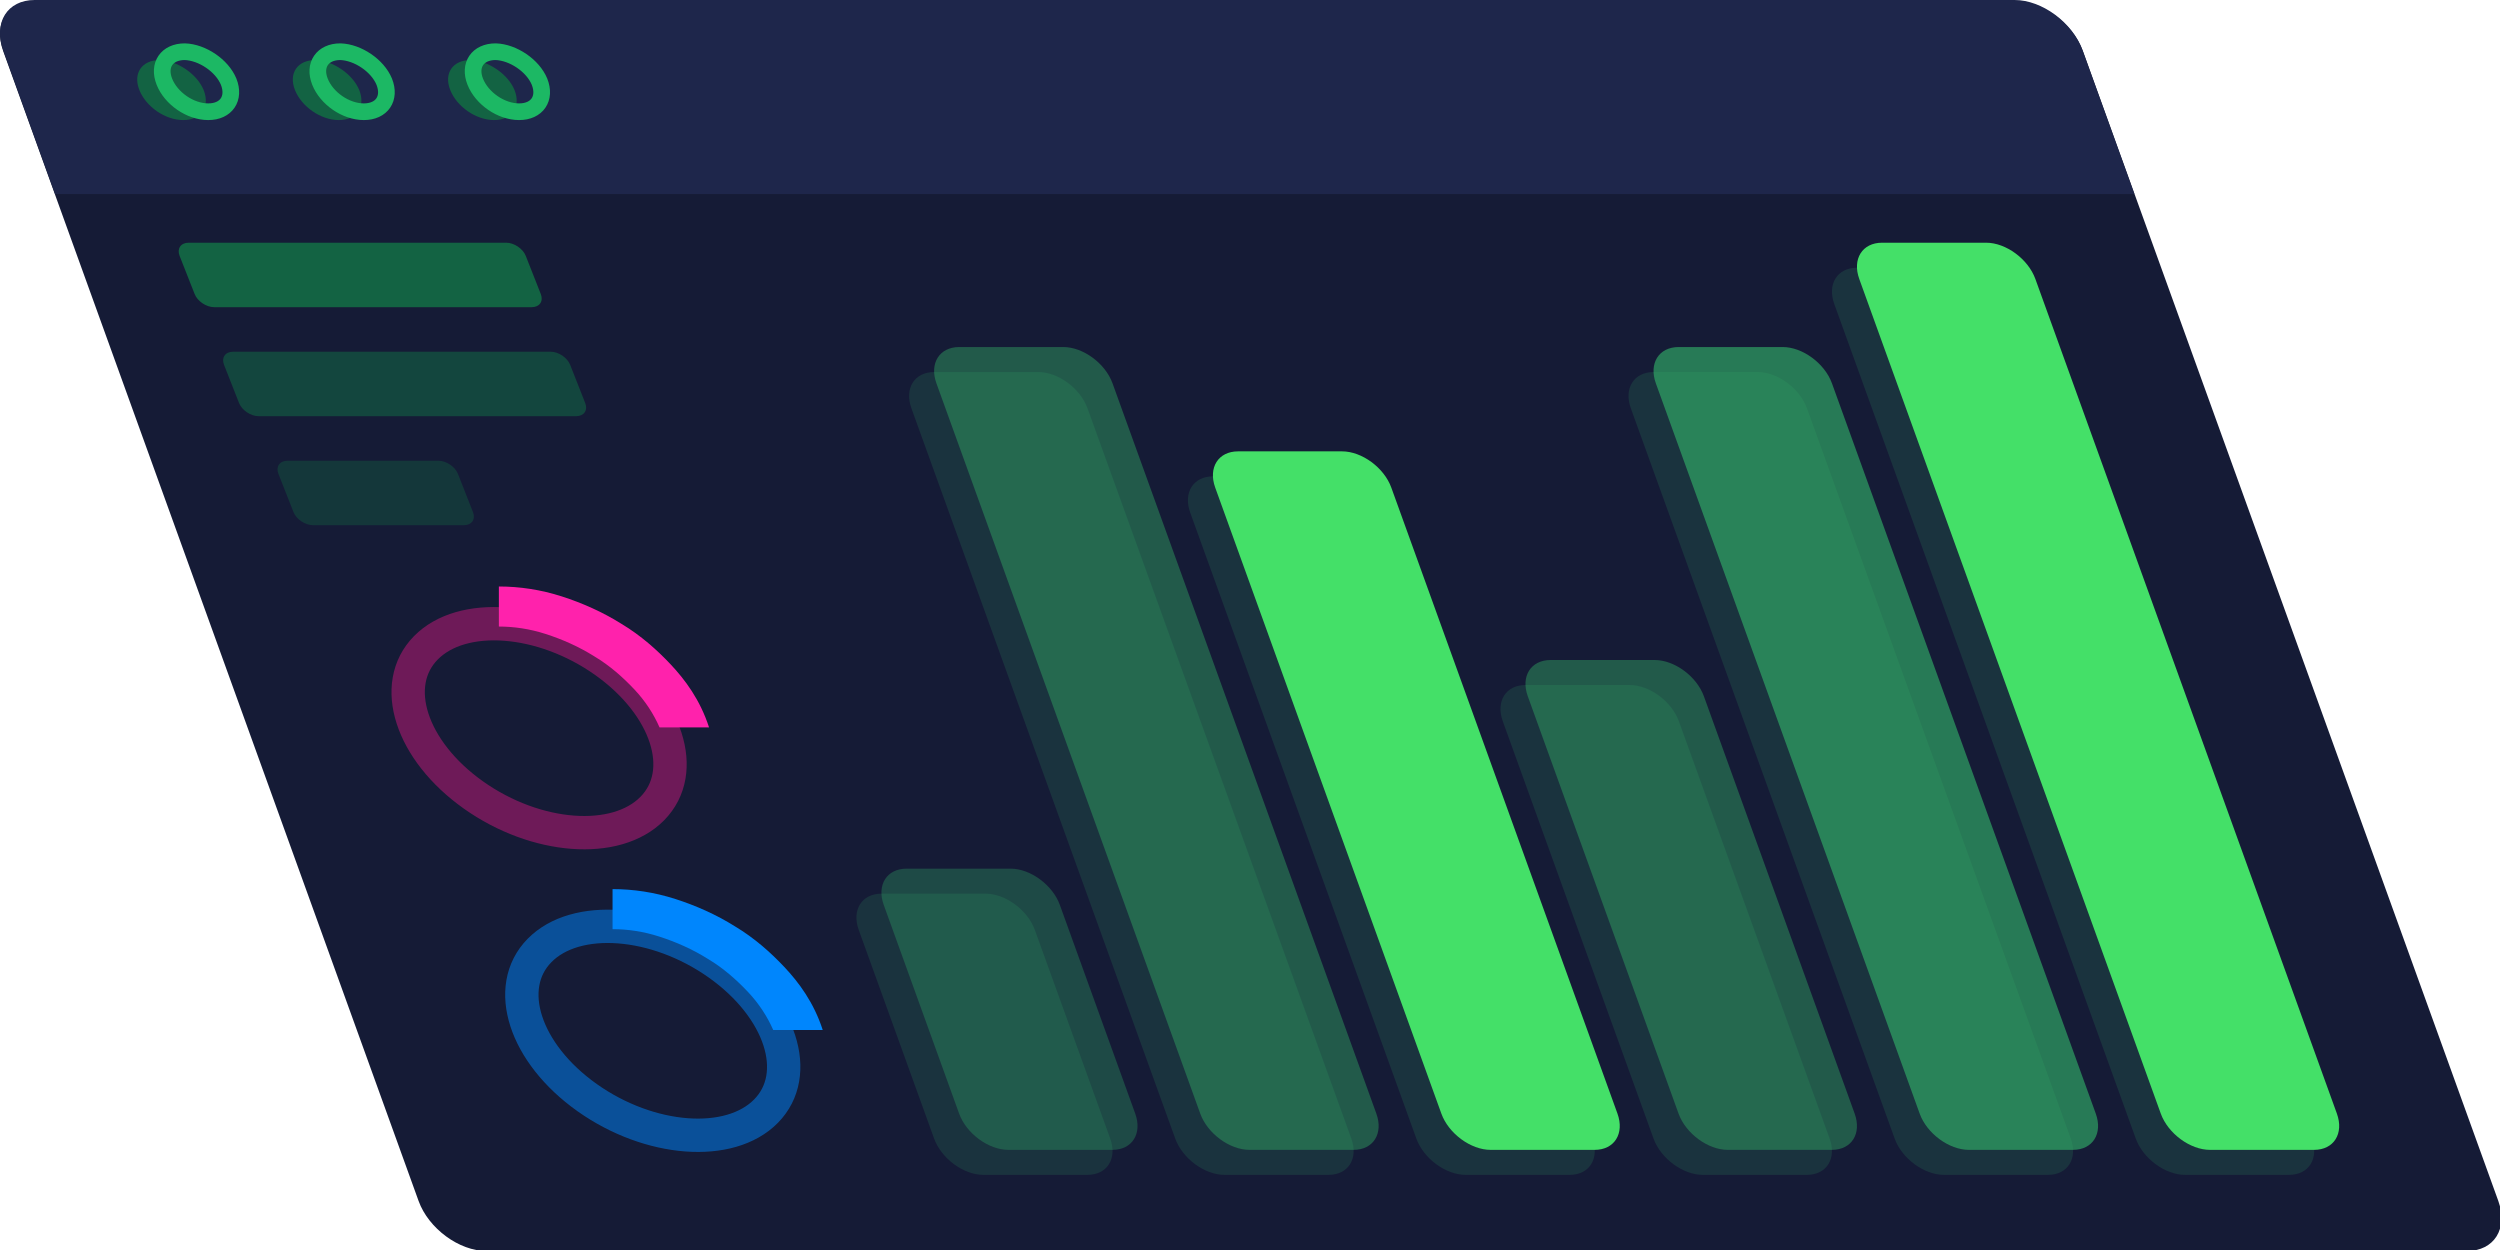
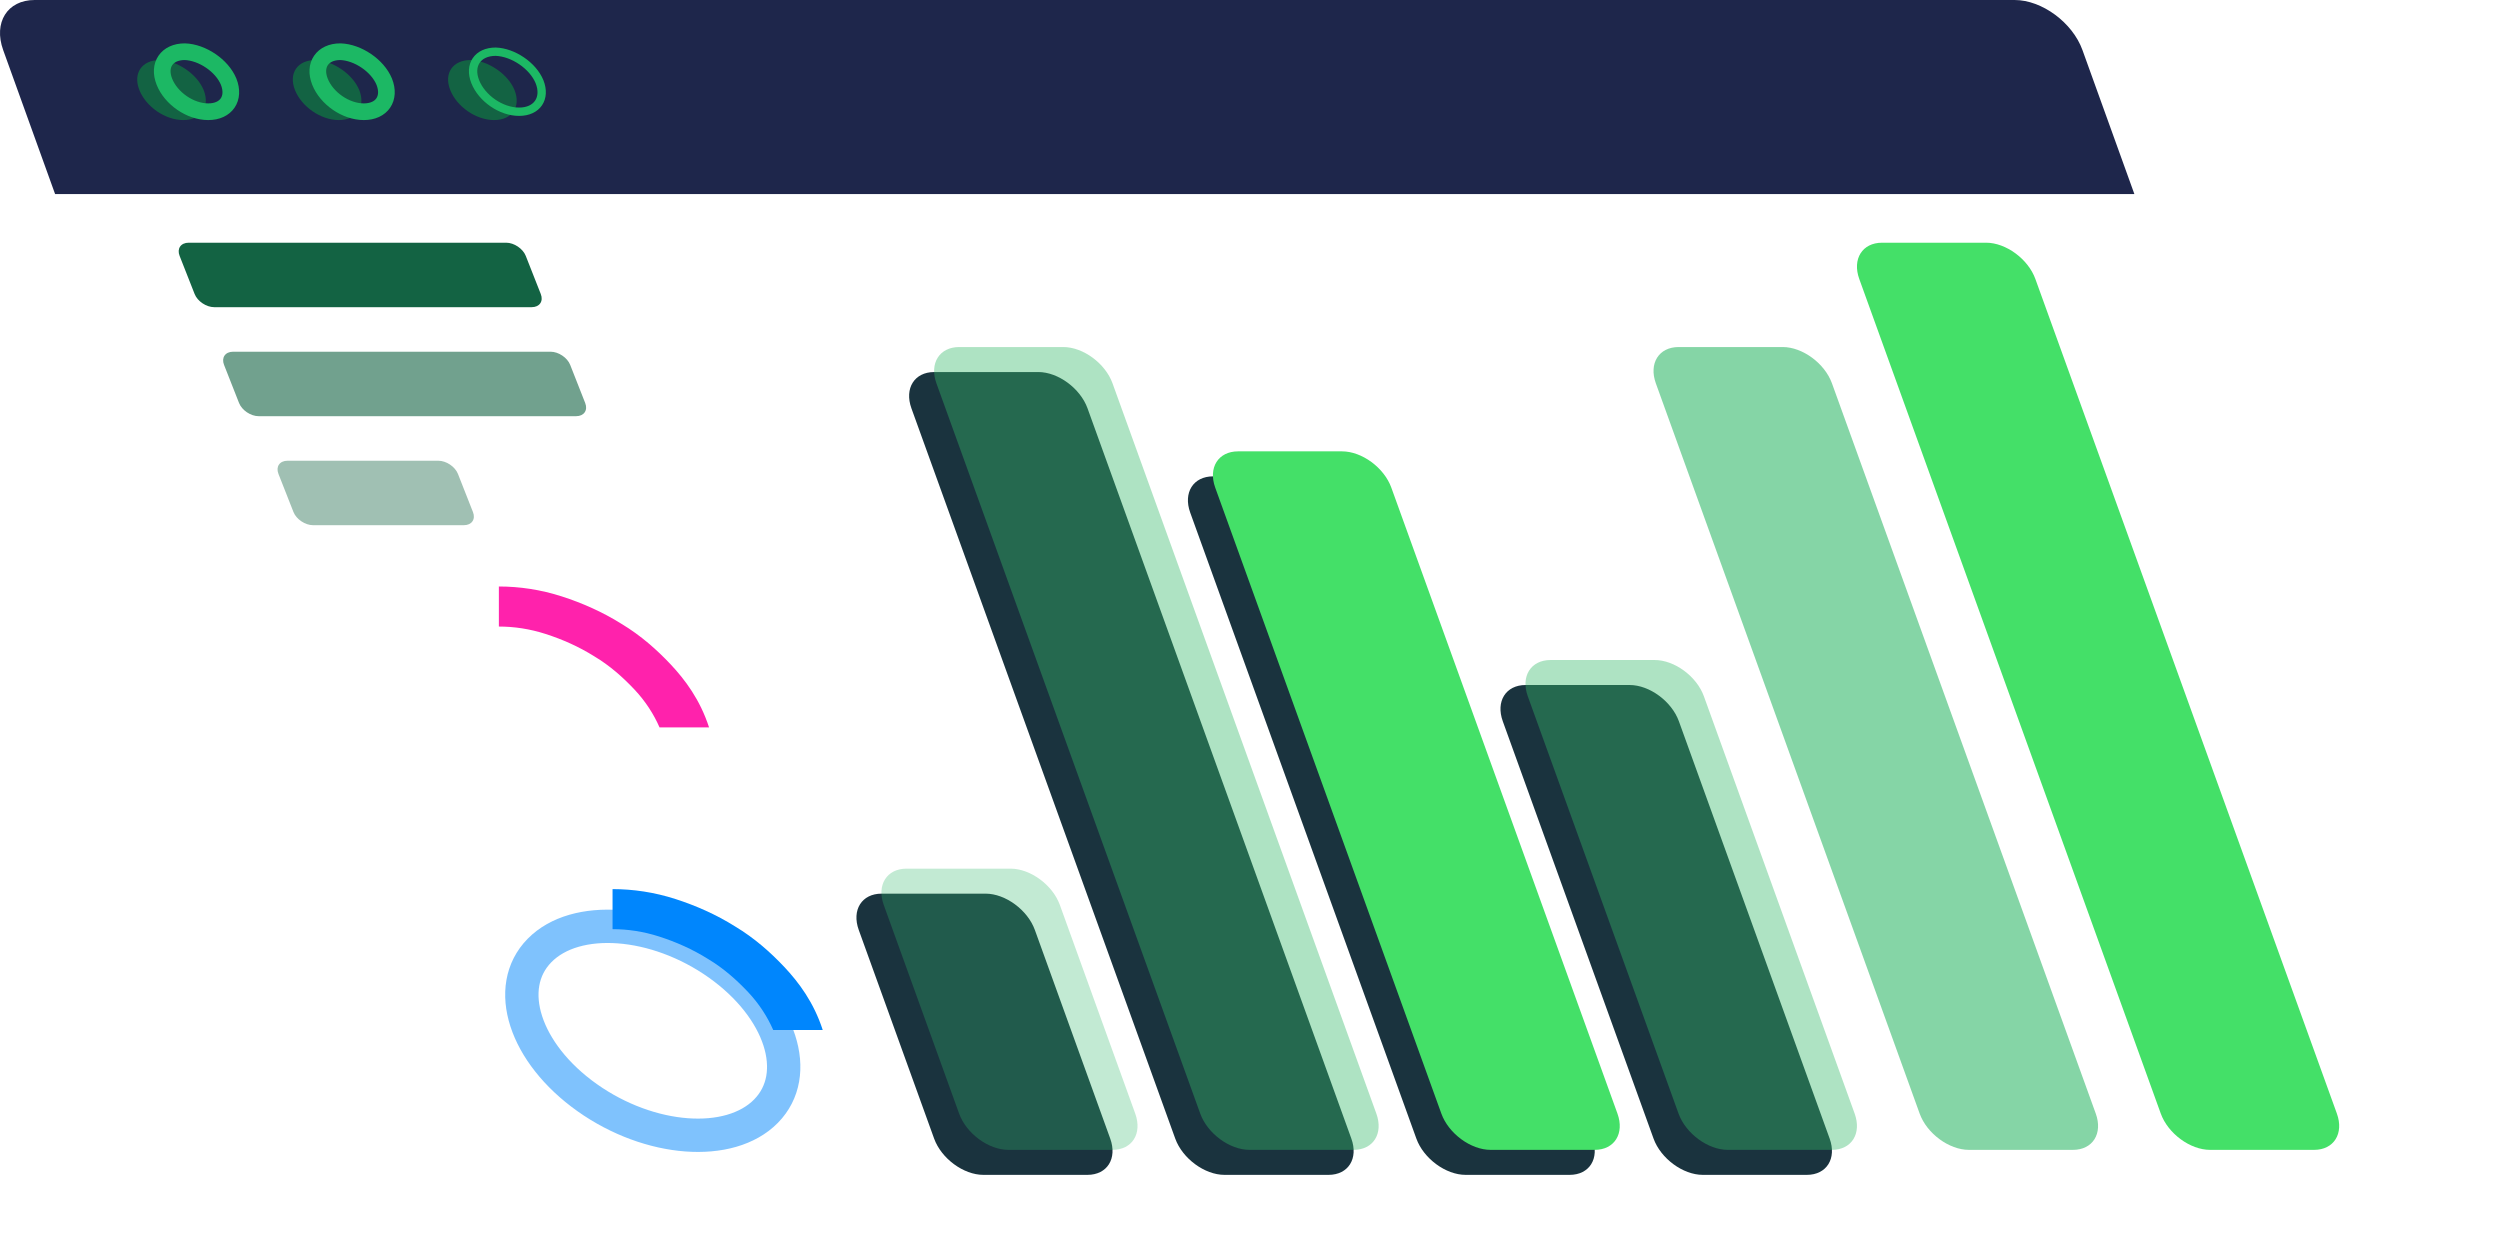
<svg xmlns="http://www.w3.org/2000/svg" width="300" height="150" viewBox="0 0 300 150" fill="none">
  <g clip-path="url(#clip0_158_1056)">
-     <path d="M4.156 0.131H241.807C245.084 0.131 248.758 2.831 249.95 6.131L299.799 144.12C300.991 147.419 299.303 150.119 296.026 150.119H58.374C55.097 150.119 51.423 147.419 50.232 144.12L0.382 6.131C-0.809 2.831 0.879 0.131 4.156 0.131Z" fill="#151B36" />
-     <path d="M222.851 32.125H235.336C237.714 32.125 240.381 34.085 241.245 36.48L277.426 136.63C278.29 139.025 277.065 140.984 274.687 140.984H262.203C259.824 140.984 257.158 139.025 256.293 136.63L220.113 36.48C219.248 34.085 220.473 32.125 222.851 32.125Z" fill="#1A333E" />
    <path d="M225.851 29.125H238.336C240.714 29.125 243.381 31.085 244.245 33.48L280.426 133.63C281.29 136.025 280.065 137.984 277.687 137.984H265.203C262.824 137.984 260.158 136.025 259.293 133.63L223.113 33.48C222.248 31.085 223.473 29.125 225.851 29.125Z" fill="#44E068" />
-     <path d="M198.44 44.644H210.924C213.303 44.644 215.969 46.603 216.834 48.998L221.357 61.517L230.402 86.555L248.492 136.63C249.357 139.025 248.131 140.984 245.753 140.984H233.269C230.89 140.984 228.224 139.025 227.359 136.63L209.269 86.555L200.224 61.517L195.701 48.998C194.837 46.603 196.062 44.644 198.44 44.644Z" fill="#1A333E" />
    <path d="M201.44 41.644H213.924C216.303 41.644 218.969 43.603 219.834 45.998L224.357 58.517L233.402 83.555L251.492 133.63C252.357 136.025 251.131 137.984 248.753 137.984H236.269C233.89 137.984 231.224 136.025 230.359 133.63L212.269 83.555L203.224 58.517L198.701 45.998C197.837 43.603 199.062 41.644 201.44 41.644Z" fill="#35B96B" fill-opacity="0.6" />
    <path d="M183.074 82.201H195.558C197.936 82.201 200.603 84.16 201.468 86.555L219.558 136.63C220.423 139.025 219.198 140.984 216.819 140.984H204.335C201.957 140.984 199.29 139.025 198.425 136.63L180.335 86.555C179.47 84.16 180.696 82.201 183.074 82.201Z" fill="#1A333E" />
    <path d="M186.074 79.201H198.558C200.936 79.201 203.603 81.16 204.468 83.555L222.558 133.63C223.423 136.025 222.198 137.984 219.819 137.984H207.335C204.957 137.984 202.29 136.025 201.425 133.63L183.335 83.555C182.47 81.16 183.696 79.201 186.074 79.201Z" fill="#35B96B" fill-opacity="0.4" />
    <path d="M145.566 57.163H158.05C160.428 57.163 163.095 59.122 163.959 61.517L173.005 86.555L191.095 136.63C191.959 139.025 190.734 140.984 188.356 140.984H175.872C173.493 140.984 170.827 139.025 169.962 136.63L151.872 86.555L142.827 61.517C141.962 59.122 143.187 57.163 145.566 57.163Z" fill="#1A333E" />
    <path d="M148.566 54.163H161.05C163.428 54.163 166.095 56.122 166.959 58.517L176.005 83.555L194.095 133.63C194.959 136.025 193.734 137.984 191.356 137.984H178.872C176.493 137.984 173.827 136.025 172.962 133.63L154.872 83.555L145.827 58.517C144.962 56.122 146.187 54.163 148.566 54.163Z" fill="#44E068" />
    <path d="M112.109 44.644H124.593C126.972 44.644 129.638 46.603 130.503 48.998L135.026 61.517L144.071 86.555L162.161 136.63C163.026 139.025 161.8 140.984 159.422 140.984H146.938C144.56 140.984 141.893 139.025 141.028 136.63L122.938 86.555L113.893 61.517L109.37 48.998C108.506 46.603 109.731 44.644 112.109 44.644Z" fill="#1A333E" />
    <path d="M115.109 41.644H127.593C129.972 41.644 132.638 43.603 133.503 45.998L138.026 58.517L147.071 83.555L165.161 133.63C166.026 136.025 164.8 137.984 162.422 137.984H149.938C147.56 137.984 144.893 136.025 144.028 133.63L125.938 83.555L116.893 58.517L112.37 45.998C111.506 43.603 112.731 41.644 115.109 41.644Z" fill="#35B96B" fill-opacity="0.4" />
    <path d="M105.788 107.238H118.272C120.65 107.238 123.317 109.198 124.182 111.592L133.227 136.63C134.092 139.025 132.867 140.984 130.488 140.984H118.004C115.626 140.984 112.959 139.025 112.094 136.63L103.049 111.592C102.184 109.198 103.41 107.238 105.788 107.238Z" fill="#1A333E" />
    <path d="M108.788 104.238H121.272C123.65 104.238 126.317 106.198 127.182 108.592L136.227 133.63C137.092 136.025 135.867 137.984 133.488 137.984H121.004C118.626 137.984 115.959 136.025 115.094 133.63L106.049 108.592C105.184 106.198 106.41 104.238 108.788 104.238Z" fill="#35B96B" fill-opacity="0.3" />
    <path d="M4.155 0H241.755C245.031 0 248.705 2.705 249.896 6.01L256.126 23.289H6.612L0.382 6.01C-0.809 2.705 0.878 0 4.155 0Z" fill="#1E264B" />
    <path d="M24.439 10.806C25.232 12.807 24.151 14.408 21.988 14.408C19.825 14.408 17.518 12.807 16.726 10.806C15.932 8.805 17.014 7.204 19.177 7.204C21.267 7.271 23.646 8.871 24.439 10.806Z" fill="#136343" />
    <g filter="url(#filter0_f_158_1056)">
      <path d="M27.439 9.806C28.232 11.807 27.151 13.408 24.988 13.408C22.825 13.408 20.518 11.807 19.726 9.806C18.933 7.805 20.014 6.204 22.177 6.204C24.267 6.271 26.646 7.871 27.439 9.806Z" stroke="#1CB864" stroke-width="2" />
    </g>
    <path d="M27.439 9.806C28.232 11.807 27.151 13.408 24.988 13.408C22.825 13.408 20.518 11.807 19.726 9.806C18.933 7.805 20.014 6.204 22.177 6.204C24.267 6.271 26.646 7.871 27.439 9.806Z" stroke="#1CB864" />
    <path d="M43.11 10.806C43.903 12.807 42.822 14.408 40.659 14.408C38.497 14.408 36.19 12.807 35.397 10.806C34.604 8.805 35.685 7.204 37.848 7.204C39.938 7.271 42.317 8.871 43.11 10.806Z" fill="#136343" />
    <g filter="url(#filter1_f_158_1056)">
      <path d="M46.11 9.806C46.903 11.807 45.822 13.408 43.659 13.408C41.497 13.408 39.19 11.807 38.397 9.806C37.604 7.805 38.685 6.204 40.848 6.204C42.938 6.271 45.317 7.871 46.11 9.806Z" stroke="#1CB864" stroke-width="2" />
    </g>
    <path d="M46.11 9.806C46.903 11.807 45.822 13.408 43.659 13.408C41.497 13.408 39.19 11.807 38.397 9.806C37.604 7.805 38.685 6.204 40.848 6.204C42.938 6.271 45.317 7.871 46.11 9.806Z" stroke="#1CB864" />
    <path d="M61.743 10.806C62.536 12.807 61.455 14.408 59.292 14.408C57.13 14.408 54.823 12.807 54.03 10.806C53.237 8.805 54.318 7.204 56.481 7.204C58.571 7.271 60.95 8.871 61.743 10.806Z" fill="#136343" />
    <g filter="url(#filter2_f_158_1056)">
-       <path d="M64.743 9.806C65.536 11.807 64.455 13.408 62.292 13.408C60.13 13.408 57.823 11.807 57.03 9.806C56.237 7.805 57.318 6.204 59.481 6.204C61.571 6.271 63.95 7.871 64.743 9.806Z" stroke="#1CB864" stroke-width="2" />
-     </g>
+       </g>
    <path d="M64.743 9.806C65.536 11.807 64.455 13.408 62.292 13.408C60.13 13.408 57.823 11.807 57.03 9.806C56.237 7.805 57.318 6.204 59.481 6.204C61.571 6.271 63.95 7.871 64.743 9.806Z" stroke="#1CB864" />
    <path d="M91.925 133.333C96.275 128.904 93.716 120.999 86.21 115.676C78.703 110.354 69.091 109.63 64.742 114.059C60.392 118.488 62.95 126.394 70.457 131.716C77.964 137.038 87.575 137.762 91.925 133.333Z" stroke="#0086FD" stroke-opacity="0.5" stroke-width="4" />
    <path fill-rule="evenodd" clip-rule="evenodd" d="M79.111 112.388C77.207 111.774 75.319 111.499 73.506 111.499V106.693C75.98 106.693 78.53 107.069 81.065 107.886C83.481 108.665 85.922 109.733 88.211 111.171C90.552 112.575 92.491 114.31 94.117 116.036C95.854 117.881 97.657 120.291 98.727 123.598H92.785C92.115 122.061 91.11 120.471 89.786 119.064C88.356 117.546 86.784 116.167 85.004 115.103L84.976 115.086L84.949 115.069C83.114 113.914 81.125 113.037 79.111 112.388Z" fill="#0086FD" />
-     <path d="M78.283 97.019C82.633 92.59 80.074 84.685 72.567 79.362C65.061 74.04 55.449 73.316 51.099 77.745C46.749 82.174 49.308 90.08 56.815 95.402C64.321 100.725 73.933 101.448 78.283 97.019Z" stroke="#6E1A58" stroke-width="4" />
    <path fill-rule="evenodd" clip-rule="evenodd" d="M65.469 76.074C63.565 75.46 61.676 75.186 59.864 75.186V70.379C62.337 70.379 64.888 70.755 67.423 71.572C69.838 72.351 72.279 73.419 74.569 74.857C76.91 76.261 78.849 77.996 80.475 79.722C82.212 81.567 84.014 83.977 85.085 87.284H79.142C78.473 85.747 77.468 84.157 76.143 82.751C74.714 81.232 73.141 79.853 71.362 78.789L71.334 78.772L71.307 78.755C69.471 77.6 67.483 76.723 65.469 76.074Z" fill="#FF22AC" />
    <path d="M21.552 30.704C21.209 29.836 21.695 29.125 22.64 29.125H60.745C61.689 29.125 62.747 29.836 63.091 30.704L64.893 35.282C65.236 36.151 64.75 36.861 63.806 36.861H25.701C24.756 36.861 23.698 36.151 23.355 35.282L21.552 30.704Z" fill="#136343" />
    <path d="M26.885 43.785C26.541 42.917 27.028 42.206 27.972 42.206H66.077C67.021 42.206 68.08 42.917 68.423 43.785L70.225 48.364C70.568 49.232 70.082 49.942 69.138 49.942H31.033C30.089 49.942 29.03 49.232 28.687 48.364L26.885 43.785Z" fill="#136343" fill-opacity="0.6" />
    <path d="M33.414 56.866C33.071 55.998 33.558 55.288 34.502 55.288H52.607C53.551 55.288 54.609 55.998 54.953 56.866L56.755 61.445C57.098 62.313 56.612 63.023 55.668 63.023H37.563C36.619 63.023 35.56 62.313 35.217 61.445L33.414 56.866Z" fill="#136343" fill-opacity="0.4" />
  </g>
  <defs>
    <filter id="filter0_f_158_1056" x="16.466" y="3.204" width="14.232" height="13.204" filterUnits="userSpaceOnUse" color-interpolation-filters="sRGB">
      <feFlood flood-opacity="0" result="BackgroundImageFix" />
      <feBlend mode="normal" in="SourceGraphic" in2="BackgroundImageFix" result="shape" />
      <feGaussianBlur stdDeviation="1" result="effect1_foregroundBlur_158_1056" />
    </filter>
    <filter id="filter1_f_158_1056" x="35.137" y="3.204" width="14.232" height="13.204" filterUnits="userSpaceOnUse" color-interpolation-filters="sRGB">
      <feFlood flood-opacity="0" result="BackgroundImageFix" />
      <feBlend mode="normal" in="SourceGraphic" in2="BackgroundImageFix" result="shape" />
      <feGaussianBlur stdDeviation="1" result="effect1_foregroundBlur_158_1056" />
    </filter>
    <filter id="filter2_f_158_1056" x="53.77" y="3.204" width="14.232" height="13.204" filterUnits="userSpaceOnUse" color-interpolation-filters="sRGB">
      <feFlood flood-opacity="0" result="BackgroundImageFix" />
      <feBlend mode="normal" in="SourceGraphic" in2="BackgroundImageFix" result="shape" />
      <feGaussianBlur stdDeviation="1" result="effect1_foregroundBlur_158_1056" />
    </filter>
    <clipPath id="clip0_158_1056">
      <rect width="300" height="150" fill="white" />
    </clipPath>
  </defs>
</svg>